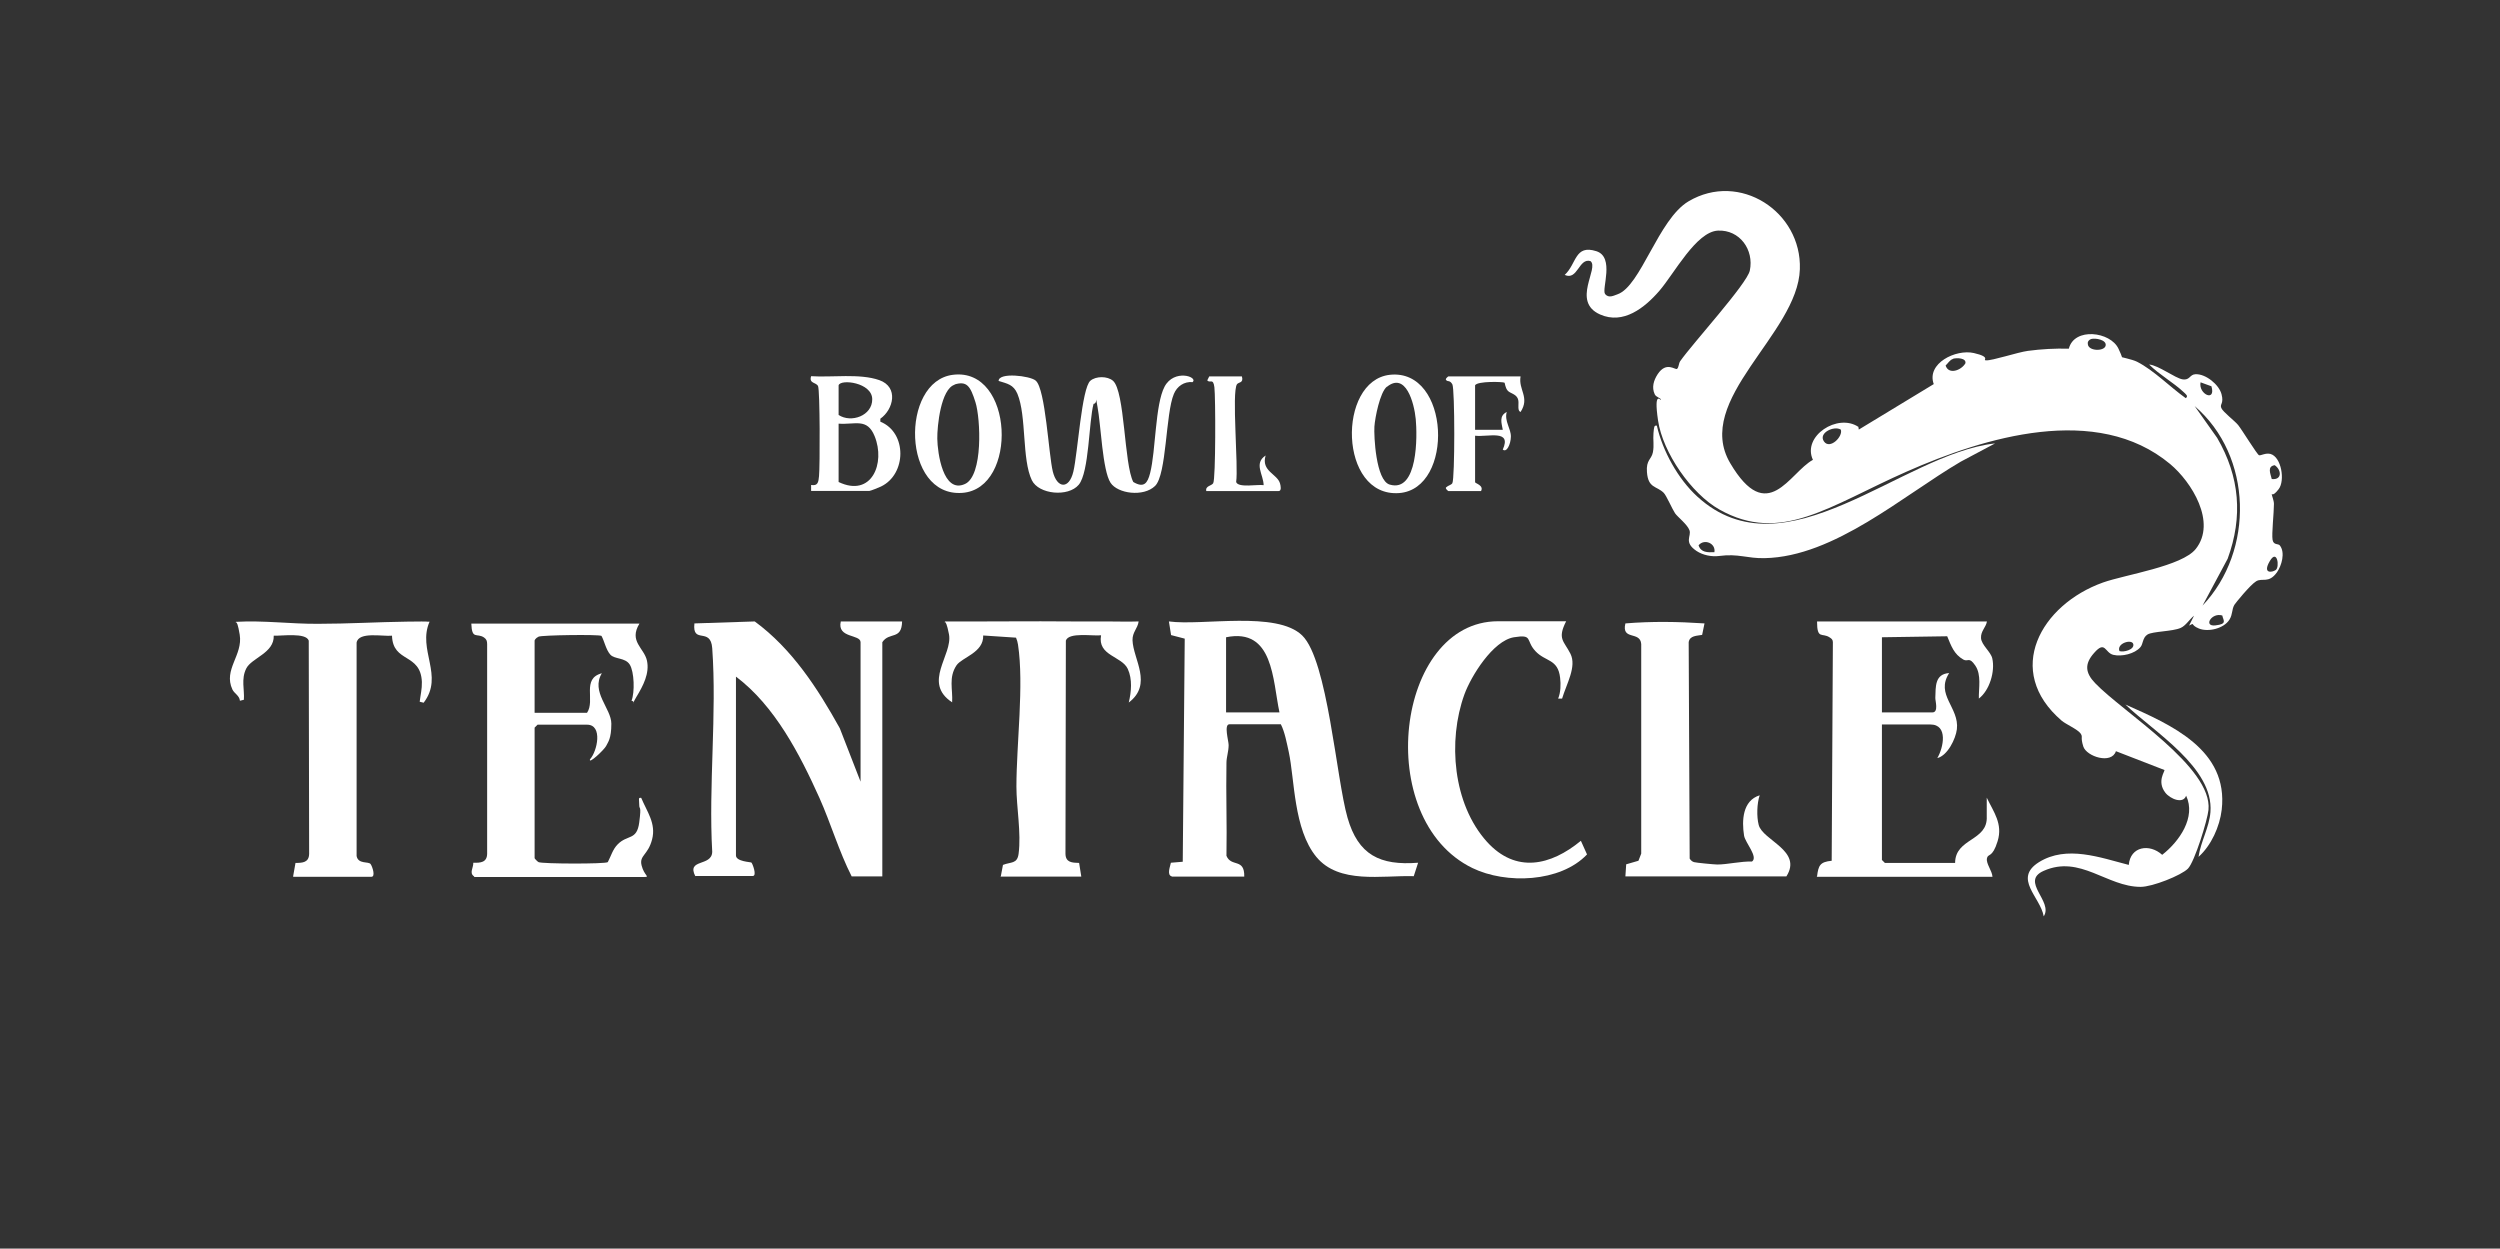
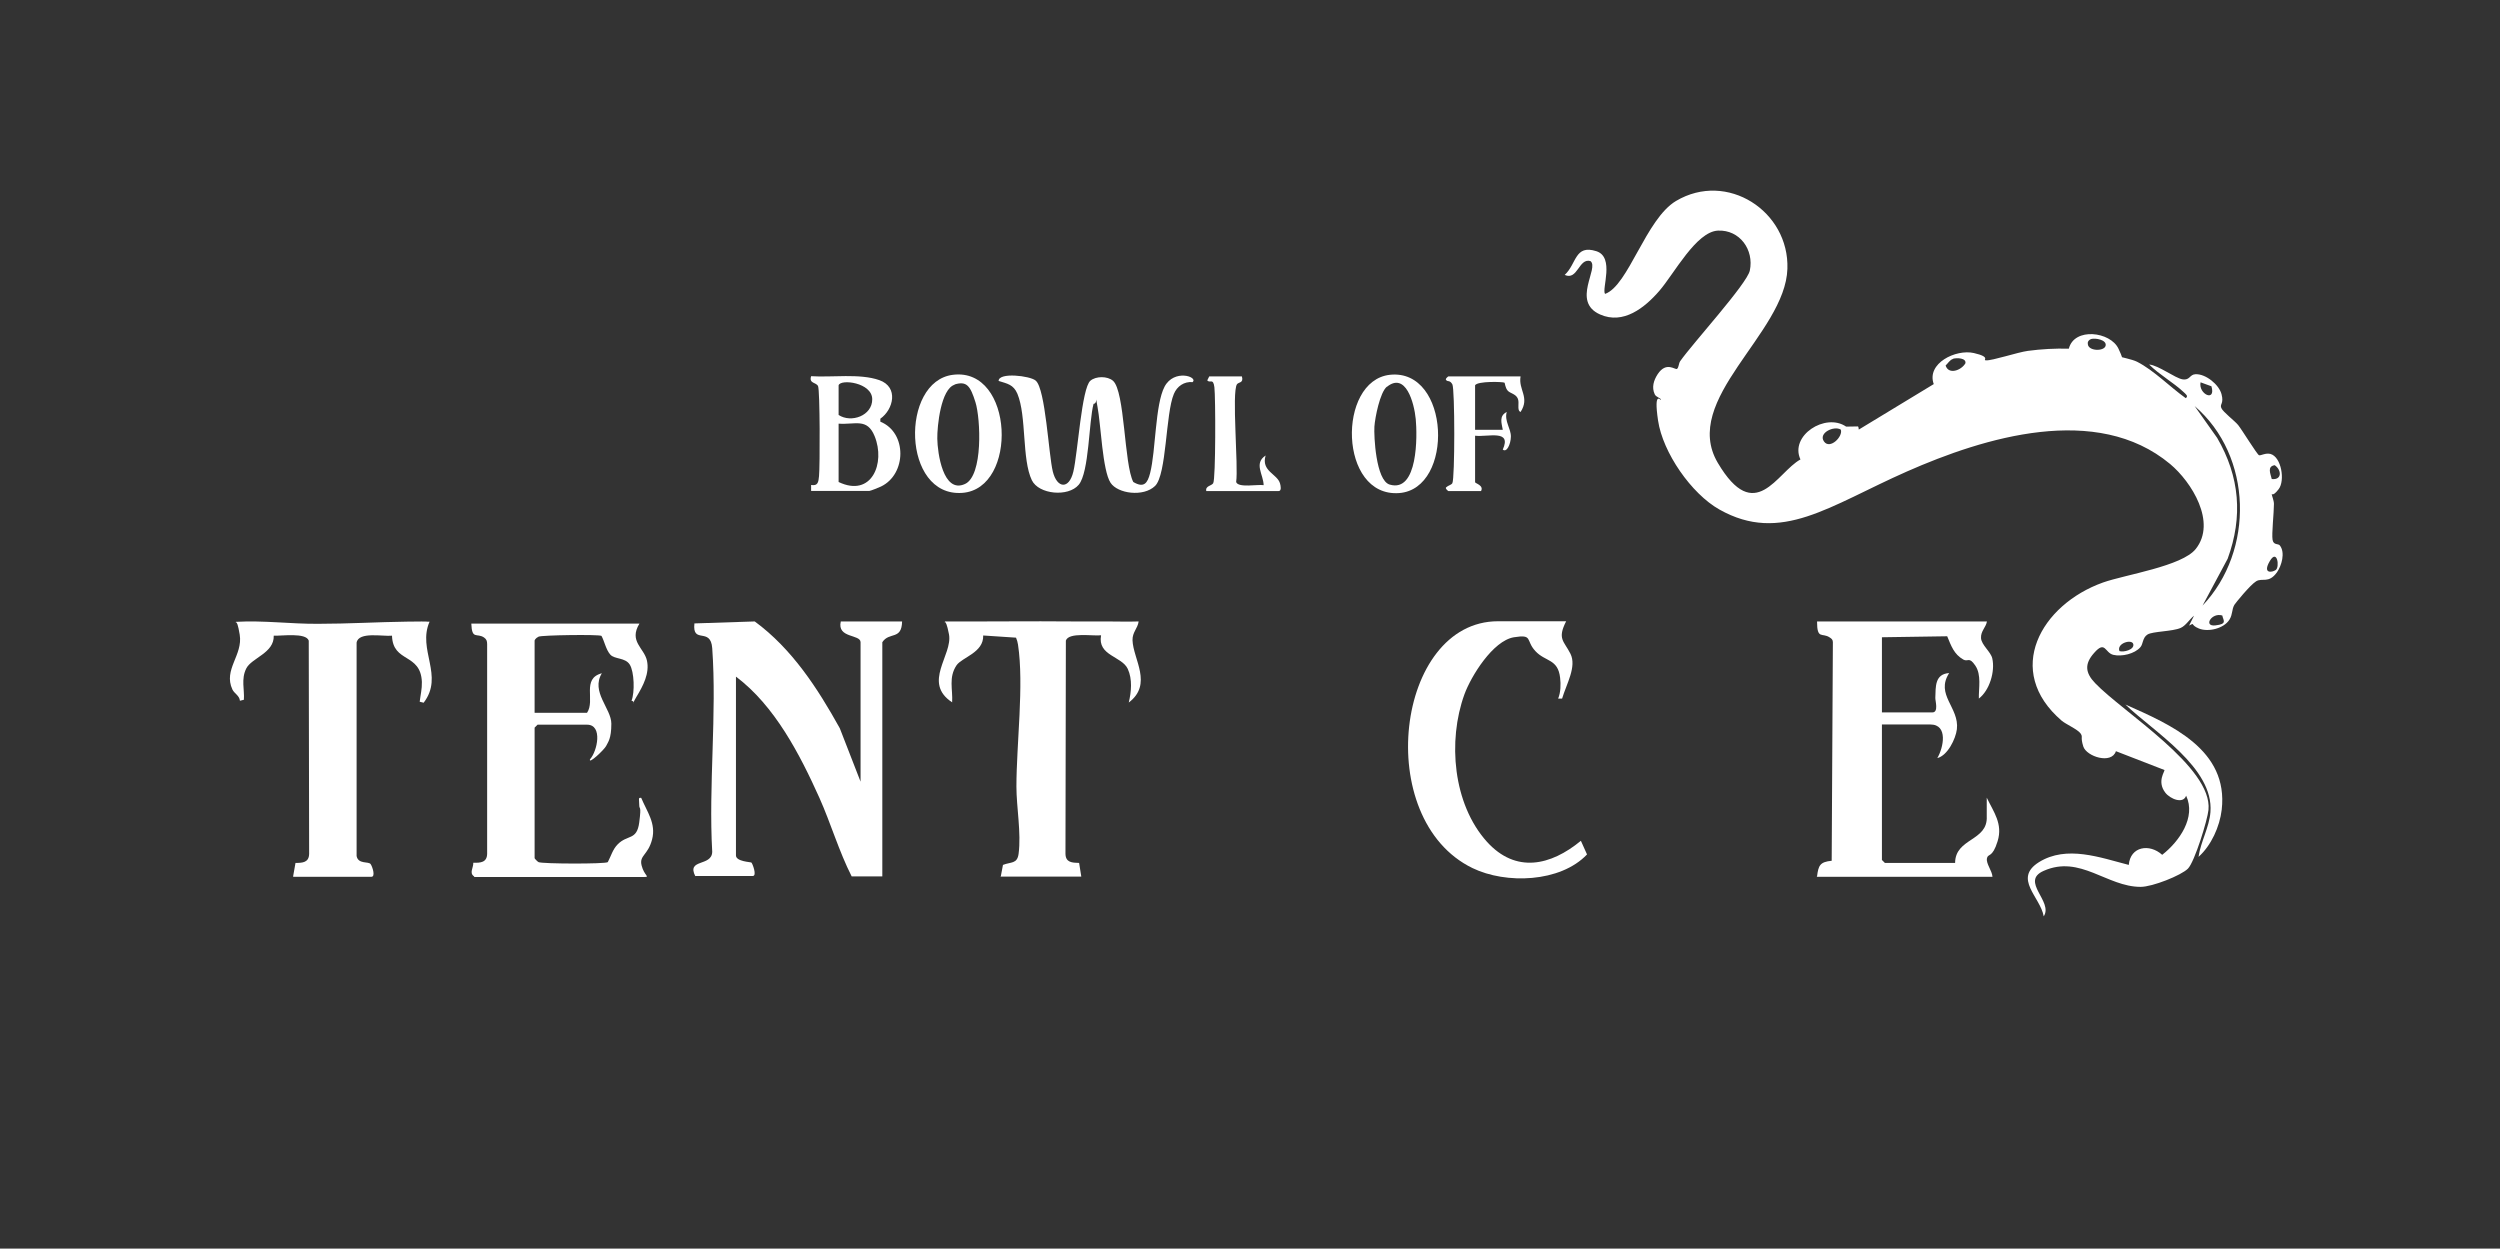
<svg xmlns="http://www.w3.org/2000/svg" id="Capa_2" version="1.1" viewBox="0 0 1264 631.3">
  <rect x="0" y="0" width="1264" height="631.3" fill="#333333" stroke="none" />
  <defs>
    <style>
      .st0 {
        fill: #fff;
      }
    </style>
  </defs>
-   <path class="st0" d="M939.4,215.6c.3.2.3,1.1.4,1.6l37.9-23c-3.8-10.5,11.2-17.8,20.3-15.7s4.1,3.6,6.1,3.7c3.2.2,16-4.1,21.2-4.8,6.8-.9,13.8-1.3,20.7-1.1,2.7-10.9,21-8.7,25.1,0s.2,3.5.6,3.9,6.2,1.4,8.8,2.7c8.6,4.4,16.7,12.8,24.6,18.4,1.6-1-.2-2.2-1-3-5.3-5-12.3-8.8-17.5-14,4.8.4,13.1,6.9,16.9,7.5s3.5-2.5,6.6-2.6c5.1-.2,11.8,5.2,13.1,10.1s-1,4.9-.1,7,6.7,6.4,8.5,8.6,9.7,15.1,10.6,15.3,3.3-1.3,5.7-.7c5.6,1.5,7.5,13.5,4.2,17.8s-3.5,1.9-3.5,2.6,1.1,3.1,1.1,4.9c0,4.4-1.2,15.2-.7,18.1s2.9,1.8,3.7,2.9c2.8,3.6.9,10.2-1.5,13.6-4.2,5.8-7.4,2.6-10.5,4.5s-10.6,11.2-11,11.9c-1.4,2.4-.8,4.8-2.5,7.5-2.8,4.5-10.7,6.4-15.4,4.5s-1.8-3.2-5-1.5l2.5-5c-2.2,1.7-4.2,5.1-6.8,6.2-4.1,1.8-14.1,1.7-16.7,3.3s-2.2,4.8-3.6,6.4c-2.9,3.4-9.4,4.9-13.7,3.9s-4-7.5-9.7-1c-5,5.6-4.5,10.1.5,15.3,13.9,14.6,59.5,42.5,57.3,64.1-.5,5.1-7,26.3-10.4,29.7s-17.9,9.2-23.9,9.2c-17.1,0-30.6-16.3-49-8.1-12.1,5.3,5,15.5,0,23-1.7-9.8-15.6-19.1-2.4-27.4,14-8.7,31-2.3,45.4,1.4.8-9.4,10.5-10.9,16.9-5.1,8.7-6.8,17.2-19,12.1-29.9-1.5,4.4-8.1,1.6-10.5-1.5-4.5-5.8,0-11-.5-11.5l-24.5-9.5c-2.2,6.8-14.9,2.7-16.5-2.4s0-4.6-1.4-6.6-7.5-4.7-9.5-6.4c-29.5-25.3-10.5-58.7,20.9-69.9,11.3-4,40-8.2,46.9-17,10.6-13.4-2.1-33.8-13-42.9-37.1-30.9-93.9-13.5-133.1,3.8s-63.6,36.8-94.8,19.2c-14.2-8-28.6-28.8-31-45s1.7-9.5,1.5-10.5-2.5-1.2-3.2-2.8c-1.6-3.5-.5-7,1.5-10.1,4.4-6.7,8.9-2,9.8-2.7s.8-2.7,1.6-3.9c6.3-9,33.8-39.1,35.2-45.8,2.2-10.5-5.1-20.7-16.1-20.2s-22.1,21.7-29.6,30.4-18.3,17.2-30,12c-14.7-6.5-.2-23.6-4.9-27-5.9-1.7-6.4,10-13,7,6.1-5.6,5-15.5,16-12,9.4,3,2.6,19.2,4.4,21.6s4.5.8,6.3.2c11.8-4.1,20.6-37.9,35.9-47,25.8-15.3,57.3,5.2,56.3,34.3-1,32.8-54.1,66.1-35.2,98.1s29.9,4.8,41.8-1.7c-5.6-12,12.6-23.8,23.1-16.6ZM1057.3,171.4c-1,.3-1.9,1.3-1.7,2.4,0,3.8,8.3,4,9,1s-5.2-4-7.3-3.4ZM987.4,181.5c-1.5.4-2.6,2.3-3.7,3.3,1.5,4.8,7.9,2.5,10-1.1.6-2.7-4.3-2.9-6.3-2.3ZM1112.6,193.3c-1.2,6,7.9,10.2,5.5,2l-5.5-2ZM1113.6,306.2c26.3-27.7,25.4-75.7-4-100.9l11.4,16.1c11.4,19.6,13.1,39.8,5.3,61.1l-12.7,23.7ZM930.7,217.2c-3.4-2.1-11.5,1.7-8.5,6s9.8-2.6,8.5-6ZM1148.6,242.2c5.2.6,5.1-4.5,1.5-7-4,.6-2.1,4.4-1.5,7ZM1150.6,288.2c2.1-1.4.8-11-3-4.5s1.1,5.8,3,4.5ZM1123.6,311.2c-5.4-1.7-9.8,5.7-3.5,5s3.9-2.6,3.5-5ZM1071.6,329.2c2.1.7,7.6-.7,7-3.5s-8.6-.5-7,3.5Z" />
-   <path class="st0" d="M592.4,443.1c-2.6-.8-.7-5.1-.4-6.9l6-.5,1-112.8-6.9-1.8-1.1-6.9c16.9,2.3,54.5-5.5,67.4,7.1s17.2,72.3,22.9,92.1c5.4,18.9,16.4,24.3,35.7,22.8l-2.2,6.8c-16-.5-37.8,4.2-49.3-9.8s-10.9-39.1-13.9-53c-1-4.5-2-10.1-4-14h-26c-2.9,0-.4,8.4-.4,10.5,0,3.3-1.1,6.1-1.1,9-.3,15.6.3,31.3,0,47,2.4,5.9,9.2,1,9,10.5h-36.5ZM646.9,360.2c-3.5-16.4-3-42.9-27-38v38h27Z" />
+   <path class="st0" d="M939.4,215.6c.3.2.3,1.1.4,1.6l37.9-23c-3.8-10.5,11.2-17.8,20.3-15.7s4.1,3.6,6.1,3.7c3.2.2,16-4.1,21.2-4.8,6.8-.9,13.8-1.3,20.7-1.1,2.7-10.9,21-8.7,25.1,0s.2,3.5.6,3.9,6.2,1.4,8.8,2.7c8.6,4.4,16.7,12.8,24.6,18.4,1.6-1-.2-2.2-1-3-5.3-5-12.3-8.8-17.5-14,4.8.4,13.1,6.9,16.9,7.5s3.5-2.5,6.6-2.6c5.1-.2,11.8,5.2,13.1,10.1s-1,4.9-.1,7,6.7,6.4,8.5,8.6,9.7,15.1,10.6,15.3,3.3-1.3,5.7-.7c5.6,1.5,7.5,13.5,4.2,17.8s-3.5,1.9-3.5,2.6,1.1,3.1,1.1,4.9c0,4.4-1.2,15.2-.7,18.1s2.9,1.8,3.7,2.9c2.8,3.6.9,10.2-1.5,13.6-4.2,5.8-7.4,2.6-10.5,4.5s-10.6,11.2-11,11.9c-1.4,2.4-.8,4.8-2.5,7.5-2.8,4.5-10.7,6.4-15.4,4.5s-1.8-3.2-5-1.5l2.5-5c-2.2,1.7-4.2,5.1-6.8,6.2-4.1,1.8-14.1,1.7-16.7,3.3s-2.2,4.8-3.6,6.4c-2.9,3.4-9.4,4.9-13.7,3.9s-4-7.5-9.7-1c-5,5.6-4.5,10.1.5,15.3,13.9,14.6,59.5,42.5,57.3,64.1-.5,5.1-7,26.3-10.4,29.7s-17.9,9.2-23.9,9.2c-17.1,0-30.6-16.3-49-8.1-12.1,5.3,5,15.5,0,23-1.7-9.8-15.6-19.1-2.4-27.4,14-8.7,31-2.3,45.4,1.4.8-9.4,10.5-10.9,16.9-5.1,8.7-6.8,17.2-19,12.1-29.9-1.5,4.4-8.1,1.6-10.5-1.5-4.5-5.8,0-11-.5-11.5l-24.5-9.5c-2.2,6.8-14.9,2.7-16.5-2.4s0-4.6-1.4-6.6-7.5-4.7-9.5-6.4c-29.5-25.3-10.5-58.7,20.9-69.9,11.3-4,40-8.2,46.9-17,10.6-13.4-2.1-33.8-13-42.9-37.1-30.9-93.9-13.5-133.1,3.8s-63.6,36.8-94.8,19.2c-14.2-8-28.6-28.8-31-45s1.7-9.5,1.5-10.5-2.5-1.2-3.2-2.8c-1.6-3.5-.5-7,1.5-10.1,4.4-6.7,8.9-2,9.8-2.7s.8-2.7,1.6-3.9c6.3-9,33.8-39.1,35.2-45.8,2.2-10.5-5.1-20.7-16.1-20.2s-22.1,21.7-29.6,30.4-18.3,17.2-30,12c-14.7-6.5-.2-23.6-4.9-27-5.9-1.7-6.4,10-13,7,6.1-5.6,5-15.5,16-12,9.4,3,2.6,19.2,4.4,21.6c11.8-4.1,20.6-37.9,35.9-47,25.8-15.3,57.3,5.2,56.3,34.3-1,32.8-54.1,66.1-35.2,98.1s29.9,4.8,41.8-1.7c-5.6-12,12.6-23.8,23.1-16.6ZM1057.3,171.4c-1,.3-1.9,1.3-1.7,2.4,0,3.8,8.3,4,9,1s-5.2-4-7.3-3.4ZM987.4,181.5c-1.5.4-2.6,2.3-3.7,3.3,1.5,4.8,7.9,2.5,10-1.1.6-2.7-4.3-2.9-6.3-2.3ZM1112.6,193.3c-1.2,6,7.9,10.2,5.5,2l-5.5-2ZM1113.6,306.2c26.3-27.7,25.4-75.7-4-100.9l11.4,16.1c11.4,19.6,13.1,39.8,5.3,61.1l-12.7,23.7ZM930.7,217.2c-3.4-2.1-11.5,1.7-8.5,6s9.8-2.6,8.5-6ZM1148.6,242.2c5.2.6,5.1-4.5,1.5-7-4,.6-2.1,4.4-1.5,7ZM1150.6,288.2c2.1-1.4.8-11-3-4.5s1.1,5.8,3,4.5ZM1123.6,311.2c-5.4-1.7-9.8,5.7-3.5,5s3.9-2.6,3.5-5ZM1071.6,329.2c2.1.7,7.6-.7,7-3.5s-8.6-.5-7,3.5Z" />
  <path class="st0" d="M351.6,443.1c-4.7-9.1,8.3-4.8,8.5-12.4-1.9-33.6,2.4-69.7,0-103-.8-10.9-10.2-1.7-9-12.5l30.5-1c18.8,13.8,31.8,33.8,43,54l10.5,27v-70.5c0-4.1-12-1.9-10-10.5h31c-.2,9.6-6.5,5.1-10,10.5v118.4s-15.5,0-15.5,0c-6.4-12.6-10.5-26.7-16.3-39.7-9.9-22-22.6-46.6-42.2-61.3v90.4c0,3.1,7.3,3.3,7.8,3.6s3,6.8.7,6.8h-29Z" />
  <path class="st0" d="M918.7,443.1c.7-5.6,1.5-7.3,7.4-7.9l.6-110.5c0-1.2-.6-1.8-1.6-2.4-3.8-2.6-6.4,1.3-6.4-8.1h85.9c-.5,3-3.2,4.9-3,8.4s5,7,5.7,10.3c1.5,6.6-1.4,16.2-6.8,20.3-.1-5.3,1.4-12-1.8-16.7s-3.6-1.7-6-3c-4.8-2.7-6.2-7-8.2-11.8l-33,.5v38h25.5c3.3,0,1.4-6,1.5-7.4.2-5.6-.3-12,7-12.5-7.1,11,5.2,17.4,3.9,28.4-.6,4.9-4.7,13.3-9.9,14.6,3.1-5.2,5.6-17-3.5-17h-24.5v68.5l1.5,1.5h35.5c.1-12.7,16.6-10.9,16-23.5v-9.5c3.5,7.3,8.2,13.2,5.5,22s-4.9,6-5.4,8.7,2.6,6.2,2.8,9.3h-88.9Z" />
  <path class="st0" d="M239.7,443.1c-2.6-1.7-.3-4.3-.4-6.9,3.6.1,6.9-.1,7-4.5v-106c0-1.6-.3-2.5-1.6-3.4-3.6-2.4-6.1,1.3-6.4-7h85c-5.5,9,2.4,12.3,3.8,18.7s-1.9,12.7-5.3,18.3.2,2.5-2.5,2c1.7-4.2,1.4-14.7-.9-18.3s-7.6-2.6-9.8-5-3.1-7.1-4.5-9.5c-1.4-.8-30.2-.4-31.8.4s-2,1.8-2,2v36.5h26.5c4.3-6.3-2.9-17.3,7.5-20-5.7,9.4,4.8,17.8,4.8,25.5s-1.7,9.3-2.6,11.2-9.1,9.6-8.2,6.8c3.7-4,6.6-17.5-1.5-17.5h-25l-1.5,1.5v66c0,.2,1.5,1.8,2,2,2,.9,33.6,1,35,0,1.6-3,2.5-6.5,5-9,5-5.1,9.7-1.8,10.9-11.1s0-6,0-8.9-.7-3.7,1-3.5c2.9,7,7.6,12.9,5.5,21s-6.6,8-5.3,13.2,4.5,5.8,1.3,5.8h-85.9Z" />
  <path class="st0" d="M506,443.1l1.1-5.8c4-1.6,7.2-.4,7.9-5.6,1.4-10.5-1.1-23.6-1.1-34,0-21.3,3.9-51.4.8-71.8-.2-1.2-.5-2.4-1-3.5l-16.6-1.1c.3,8.7-10.7,11-13.5,15.1-4.1,6.2-1.8,12.1-2.2,18.7-15.2-10,.4-23.9-1.6-34.4s-2.8-3.8-2-6.5c21.5.1,43-.2,64.5,0,5.7,0,11.1,0,16.9,0s11,.2,16.5,0c-.5,3.6-3.2,5.4-3.1,9.5.3,9.6,10.4,22.2-1.9,31.5,1.3-5.4,1.9-11.8-.5-17-3-6.5-15.4-6.6-13.5-17-4,.5-16.4-1.7-17.8,2.7l-.2,107.8c.1,4.4,3.3,4.5,6.9,4.6l1.1,6.9h-41Z" />
  <path class="st0" d="M148.2,443.1l1.2-6.8c3.6,0,6.8-.2,6.9-4.6l-.2-107.8c-1.4-4.2-13.8-2.3-17.7-2.5.3,8.8-11.2,11.2-13.9,16.6s-.8,10.7-1.2,15.8l-2,.5c-.2-2.6-2.8-3.6-3.8-5.7-4.7-10.1,5.4-17.3,3.7-27.7s-2.4-4-1.9-6.5c13.9-.8,27.7,1.1,41.5,1,15.1,0,30.1-.9,44.9-1.1s7.7.1,11.5,0c-6.3,14.2,7.5,27.3-3,41l-2-.5c.4-3.5,1.2-6.4,1.1-10-.6-14.8-14.7-9.5-15.1-23.4-4.5.5-16.9-2.2-17.9,3.5v107.9c.8,4.3,6.1,2.6,7.1,4.1s2.5,6.4.4,6.4h-39.5Z" />
-   <path class="st0" d="M821.8,443.1l.4-6.1,6.2-1.8,1.4-3.6v-106c-.5-6.7-10.1-1.6-8-10.4,13.3-1.1,26.6-.9,40,0l-1.2,5.8c-2.6.5-6.3.3-6.8,3.7l.5,109.4c.5.8,1.2,1.5,2.2,1.8s10.2,1.2,11.8,1.2c5.1,0,12-1.7,17.5-1.5,3.3-2.3-3.4-9.5-4-13.1-1.2-7.6-.8-17.7,7.9-20.4-1.4,4.1-1.6,10.8-.5,15,2.1,7.9,22.3,13,14,26h-81.4Z" />
  <path class="st0" d="M791.8,314.2c-4.5,8.9-1.1,9.8,2.2,16.3s-2,15.3-4.2,22.7h-2c1.3-3.1,1.4-7.2,1-10.5-1.1-9.7-7.4-8-12.5-13.5s-1-8.6-10.9-7c-10.6,1.8-21.6,19.6-25,28.9-8.5,23.5-5.8,55.4,11.4,74.5,14.6,16.1,32.2,12.1,47.5-.5l3.1,6.9c-13.5,14.2-41,15.1-57.9,6.9-50.9-24.7-38.8-124.8,12.9-124.8h34.5Z" />
-   <path class="st0" d="M1008.7,224.2l-17.3,9.2c-29.1,17-63.9,48.1-99.2,48.8-9,.2-13.2-2.4-23-1.1-3.8.5-8.2-.4-11.4-2.5-6.7-4.5-2.5-7.5-3.6-10.5s-6-6.7-7.3-8.6-4.4-9-5.7-10.3c-3.6-3.6-7.9-2.2-8.5-10.5-.5-6.2,2.3-6.4,3-10s0-6.4.3-9.7.3-4,1.7-3.8c2.9,12.8,10.8,27.1,20.5,35.9,44.6,40.7,103.3-21.7,150.4-26.9ZM866.8,279.2c.8-4.5-5.1-7-8-3.5,1.2,3.7,4.5,3.6,8,3.5Z" />
  <path class="st0" d="M523.7,192.5c4.9,4.2,6.5,37.4,8.6,45.9s8.2,9.3,10.4,0,4.2-42.2,8.6-45.9c2.8-2.4,8.6-2.4,11.4,0,6.1,5.2,5.6,42.3,10.3,51.2,5.4,3.2,7.2.6,8.5-4.5,2.9-11.3,2.5-34.6,7.3-43.7s17.1-5,14.2-2.3c-4.3-.4-7.9,2.1-9.5,6-4.2,9.9-3.6,40.8-9.5,46.5s-18.9,3.9-22.5-1.6c-4.1-6.2-4.9-29.6-6.6-38.4s.7-1.7-2-1.5c-2.4,8.9-2.2,34.6-7.5,40.9s-20.2,4.9-23.7-2.3c-5.1-10.6-2.6-32.4-7.3-43.7-2-4.7-5.1-5.1-9.5-6.5,0-4.5,15.9-2.6,18.7-.2Z" />
  <path class="st0" d="M410.1,248.2v-3c3.5.6,3.7-1.5,4-4.5.5-4.9.5-43.5-.5-45.5s-4.7-1.2-3.5-5c10.4.7,24.6-1.5,34.5,2s7.1,14.9.5,19.5v1.5c13.6,5.5,13.3,26.6.3,32.8-1,.5-5.3,2.2-5.8,2.2h-29.5ZM424,194.8v15c6.3,4.2,17.1.4,17-8s-16-10.3-17-7ZM424,214.2v29.5c16.7,8,23.8-9.5,18.2-23.2-3.8-9.3-9.8-5.7-18.2-6.3Z" />
  <path class="st0" d="M481.8,189.5c30.9-3.9,33.1,57.7,4.7,59.7-30.5,2.2-31.4-56.4-4.7-59.7ZM482.7,194.5c-7,2.1-8.9,21-8.8,27.3.1,7.1,2.9,28,14,22.9,9.2-4.2,7.9-33,5.3-41.3s-4.4-10.9-10.6-9Z" />
  <path class="st0" d="M702.7,189.5c30.6-3.3,32.7,57.7,4.7,59.8-30.6,2.2-31.4-56.8-4.7-59.8ZM701.2,195.5c-3.5,2.9-6,15.7-6.3,20.2s.7,27.2,7.7,29.3c14.4,4.3,14-24.8,13.2-33.1s-5.1-24-14.6-16.3Z" />
  <path class="st0" d="M768.8,190.3c-1.2,6.8,4.8,10.6,0,18-2.1-.9-.3-4.7-1.5-7s-3.9-2.4-5.1-3.9-1.3-3.7-1.5-3.9c-.6-.5-13.7-.9-14.9,1.3v22.5h14c-.6-3.4-2-7,2-9-1.3,4.6,2.2,8.5,2.1,12.5s-2.2,8.2-4.1,6.5c4.7-10.4-7.6-6.2-14-7v23.5c0,.6,4.6,1.6,3,4.5h-16.5c-.1,0-2-1.5-1-2,.8-.8,2.5-1.1,3-2,1.3-2.1,1.3-47.8,0-50s-2.2-1.2-3-2c-1-.6.9-2,1-2h36.5Z" />
  <path class="st0" d="M627.9,190.3c1,3.5-1.7,2.8-2.5,4-2.7,4.2.8,41.5-.4,49.4,1,3.1,10.9,1.1,13.9,1.6-.1-5.4-5.1-11,1-15-2.4,8,6,9.3,7.3,14.2.3,1.1.9,3.8-.8,3.8h-36.5c-.6-2.7,2.7-2.6,3.5-4,1.3-2.1,1.2-43.6.6-48.5s-2.3-1.8-3.6-3.5l1-2h16.5Z" />
  <path class="st0" d="M1111.6,433.1c1.1-7.6,5.4-14.8,6-22.5,1.8-22.5-28.8-40.7-43-54.4,23,10.2,52.2,22.8,48.7,53.2-1,8.5-5.3,18.1-11.7,23.8Z" />
</svg>